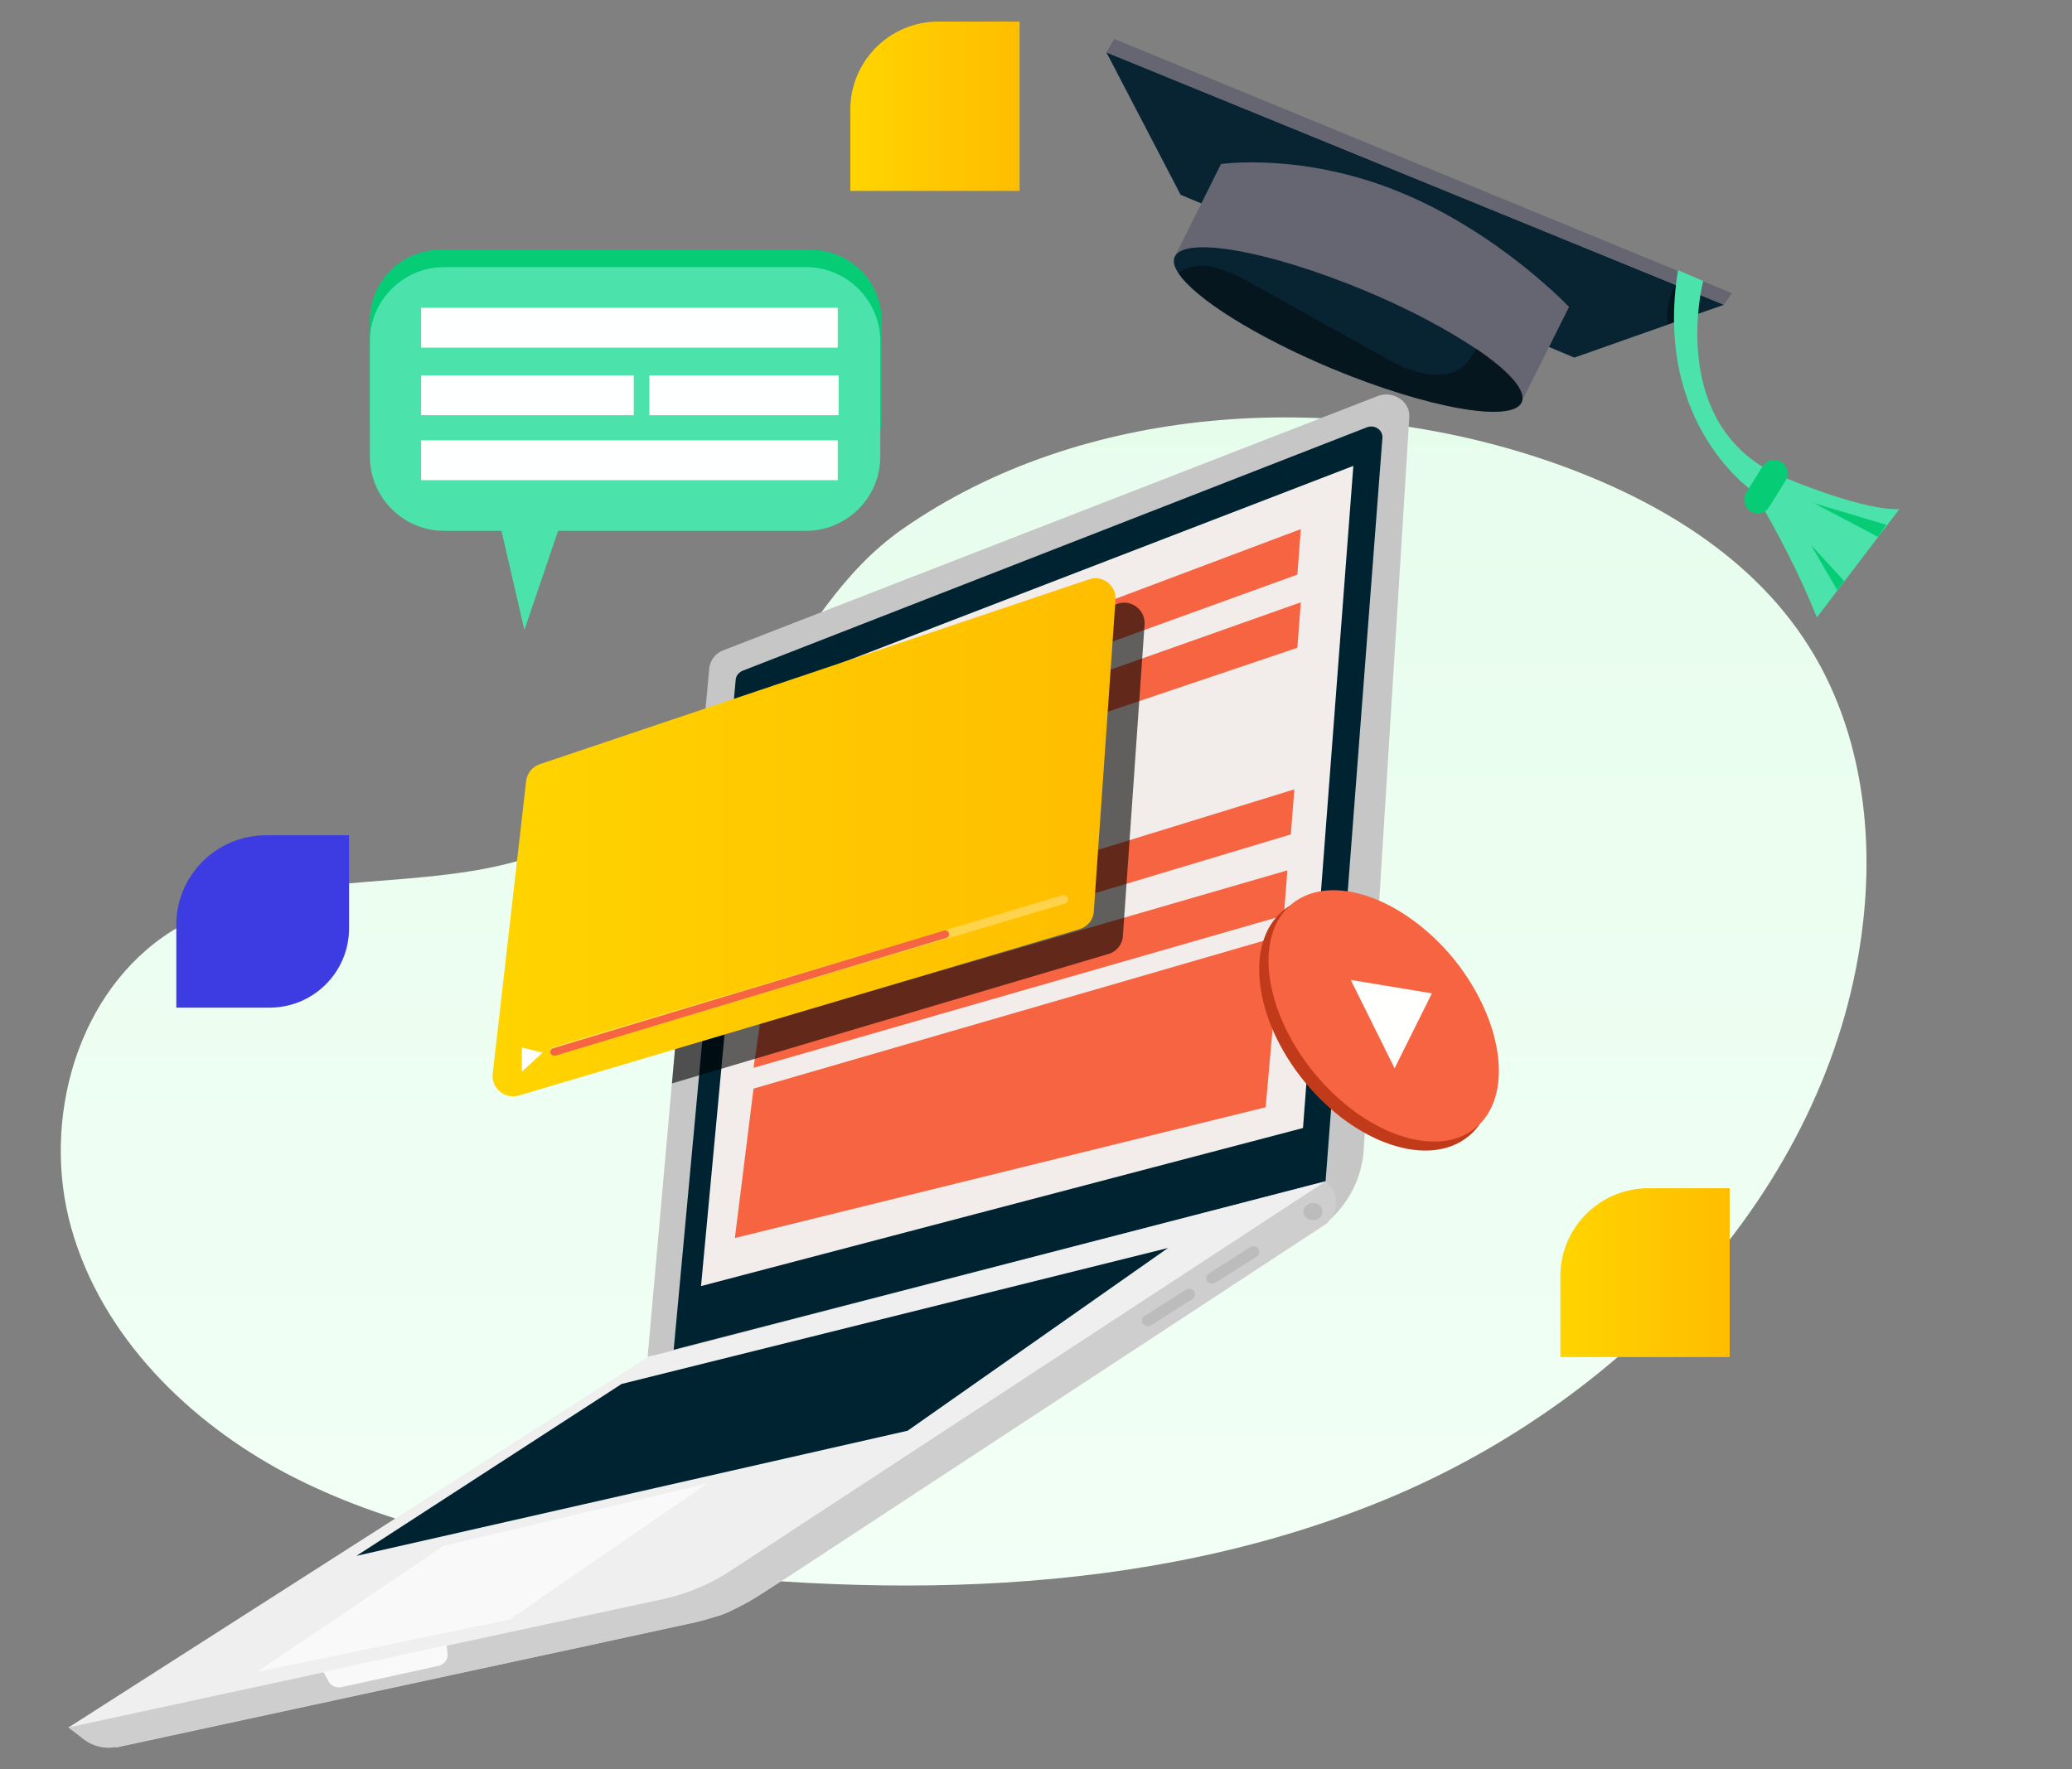
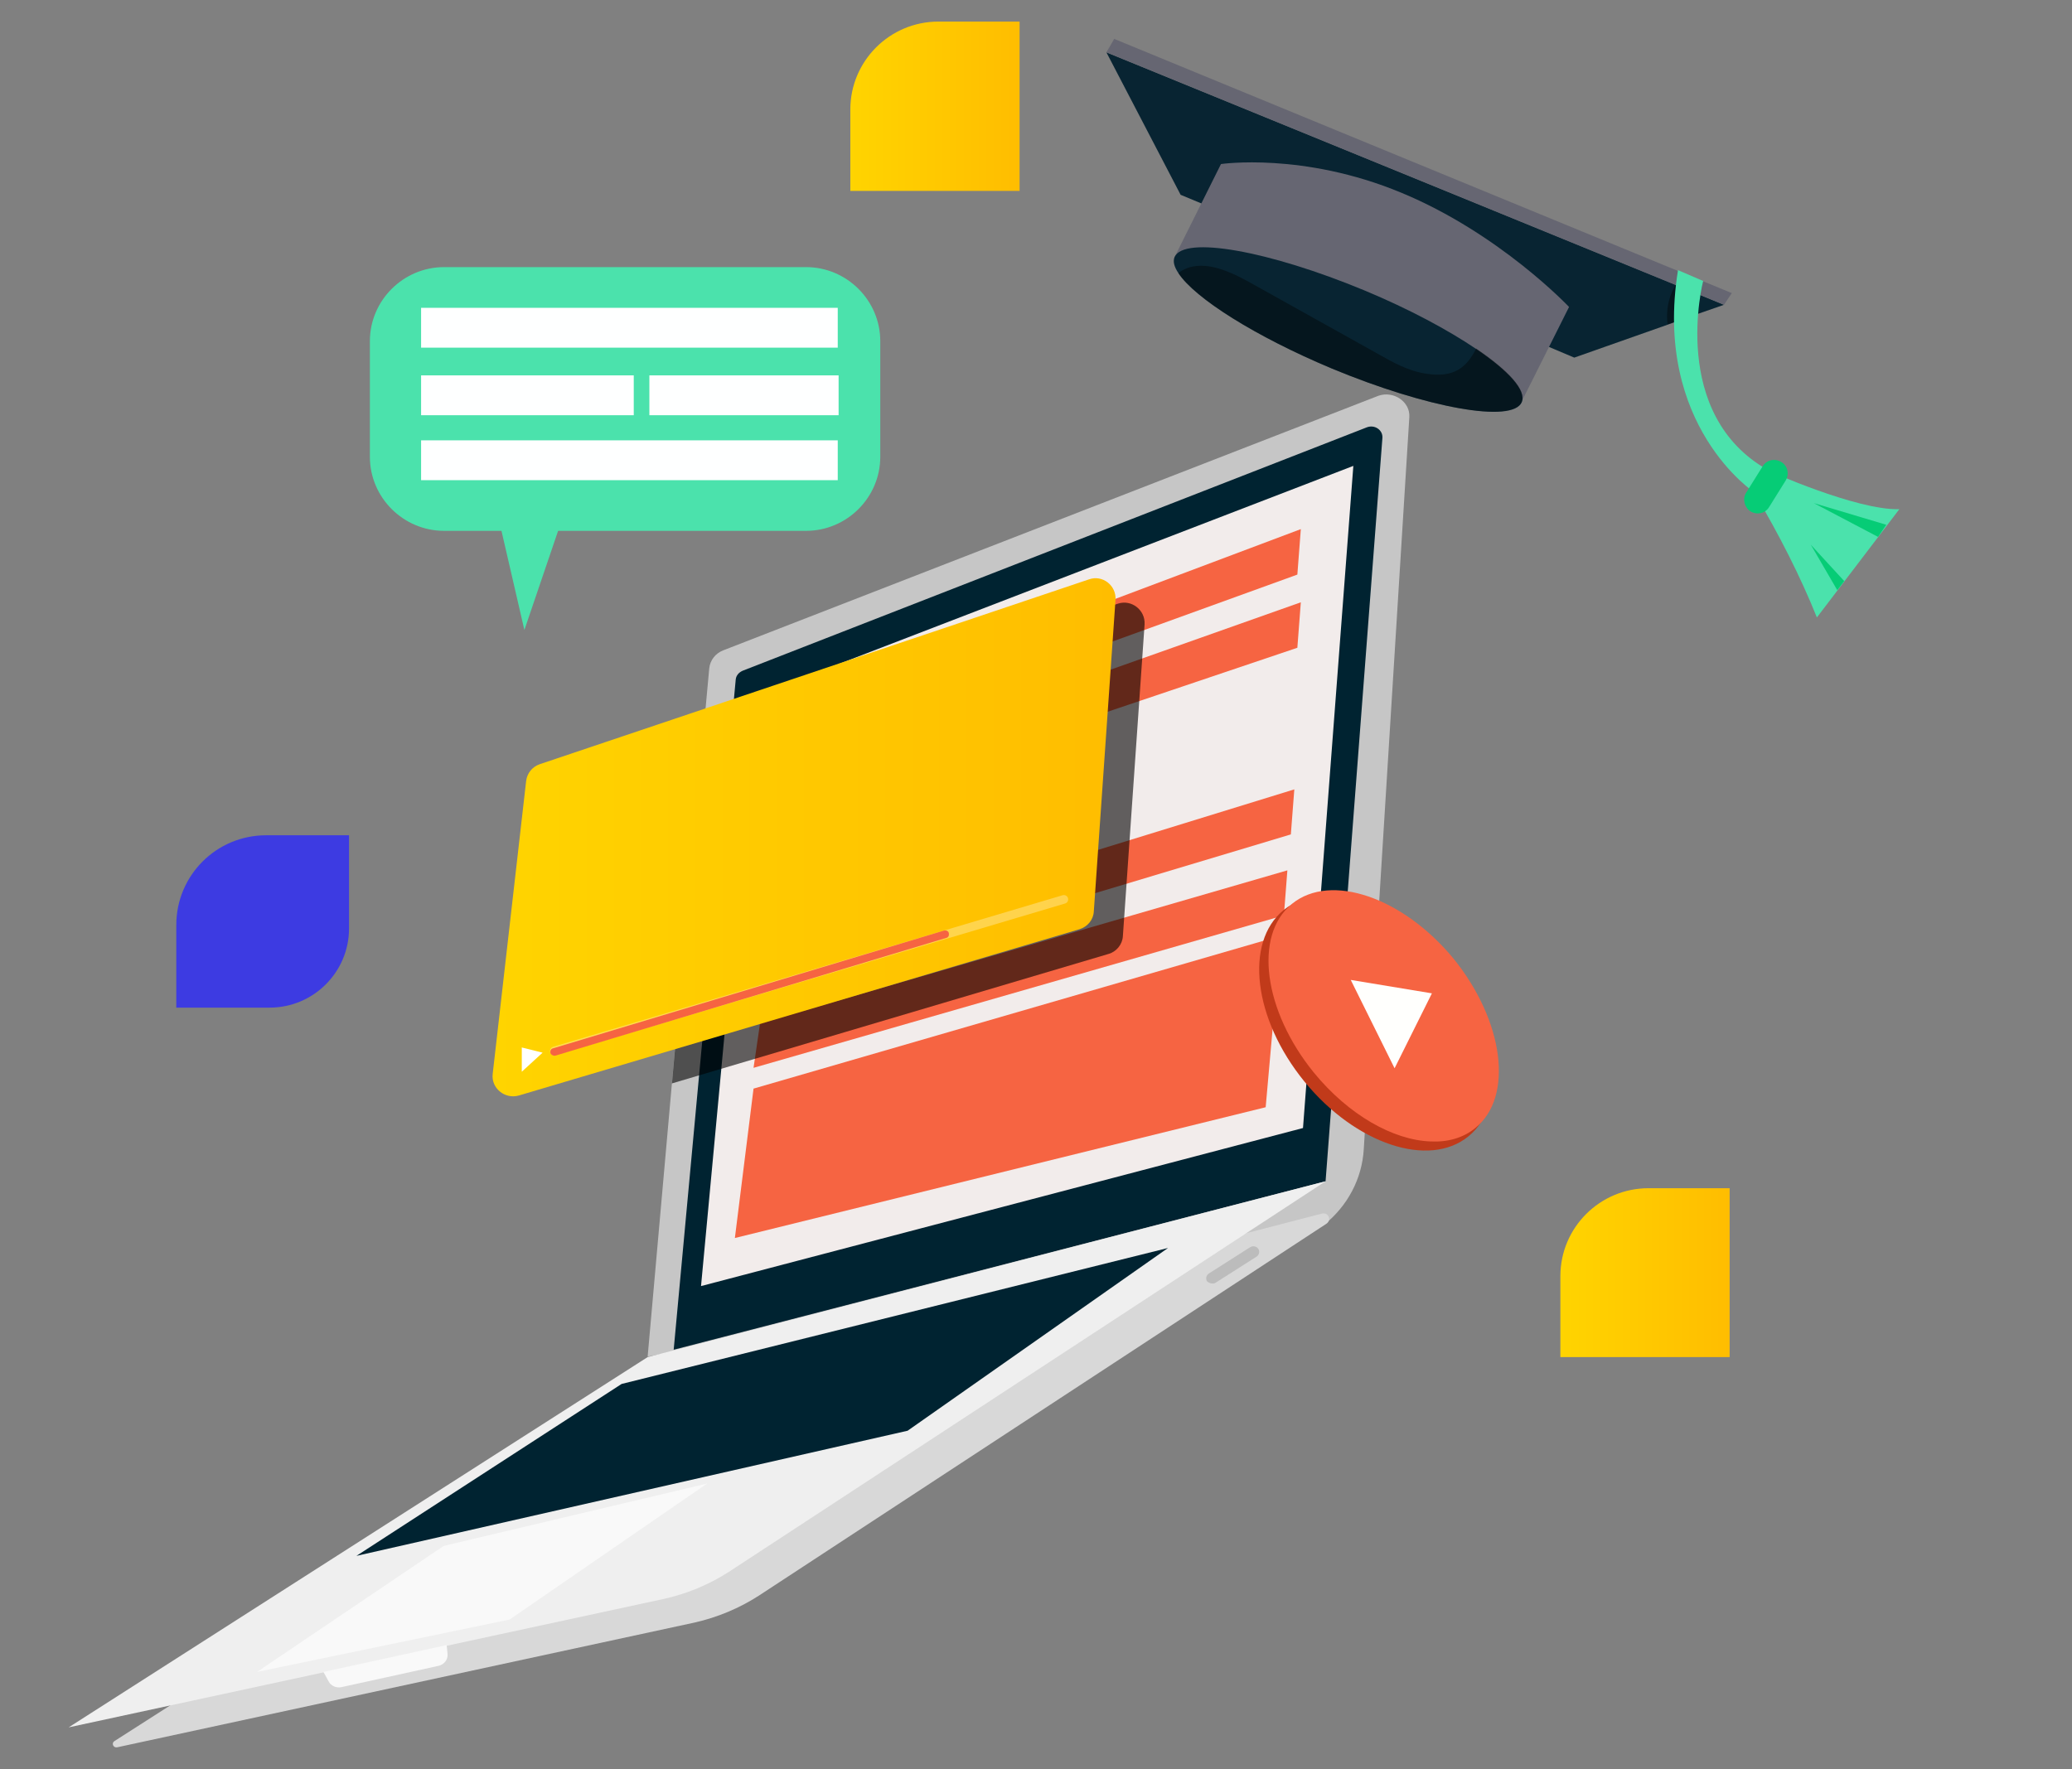
<svg xmlns="http://www.w3.org/2000/svg" xmlns:xlink="http://www.w3.org/1999/xlink" width="480px" height="410px" viewBox="0 0 480 410" version="1.1">
  <rect x="0" y="0" width="480" height="410" fill="#808080" stroke="none" />
  <title>introduction_pic</title>
  <defs>
    <rect id="path-1" x="0" y="0" width="480" height="410" rx="20" />
    <linearGradient x1="50%" y1="100%" x2="50%" y2="3.061617e-15%" id="linearGradient-3">
      <stop stop-color="#F2FFF6" offset="0%" />
      <stop stop-color="#E7FDEC" offset="100%" />
    </linearGradient>
    <linearGradient x1="0.027%" y1="49.959%" x2="99.983%" y2="49.959%" id="linearGradient-4">
      <stop stop-color="#FFD400" offset="0%" />
      <stop stop-color="#FFBD00" offset="100%" />
    </linearGradient>
    <linearGradient x1="-0.13%" y1="50.006%" x2="99.917%" y2="50.006%" id="linearGradient-5">
      <stop stop-color="#FFD400" offset="0%" />
      <stop stop-color="#FFBD00" offset="100%" />
    </linearGradient>
    <linearGradient x1="-0.156%" y1="49.985%" x2="99.891%" y2="49.985%" id="linearGradient-6">
      <stop stop-color="#FFD400" offset="0%" />
      <stop stop-color="#FFBD00" offset="100%" />
    </linearGradient>
  </defs>
  <g id="det门户" stroke="none" stroke-width="1" fill="none" fill-rule="evenodd">
    <g id="Course" transform="translate(-360, -986)">
      <g id="introduction_pic" transform="translate(360, 986)">
        <mask id="mask-2" fill="white">
          <use xlink:href="#path-1" />
        </mask>
        <g id="蒙版" />
        <g id="配图备份" mask="url(#mask-2)">
          <g transform="translate(0, 5)">
-             <path d="M112.933,196.18 C88.3,200.997 61.053,197.384 39.838,210.731 C17.819,224.579 9.474,254.583 16.512,279.569 C23.55,304.556 43.558,324.425 66.582,336.567 C89.607,348.609 115.648,353.827 141.387,357.339 C201.713,365.668 264.954,365.668 321.158,342.387 C377.362,319.107 425.12,268.632 431.655,208.222 C434.068,186.346 430.75,163.266 418.986,144.702 C405.011,122.525 380.679,108.978 355.745,100.85 C308.389,85.496 250.778,88.507 209.052,117.608 C194.473,127.843 187.435,141.992 176.677,155.64 C160.49,175.91 138.672,191.063 112.933,196.18 Z" id="路径" fill="url(#linearGradient-3)" fill-rule="nonzero" />
            <g id="mine备份" stroke-width="1" fill="none" fill-rule="evenodd" transform="translate(0, 252.877)" />
            <g id="编组" stroke-width="1" fill="none" fill-rule="evenodd" transform="translate(15.808, 86.403)">
              <g fill-rule="nonzero" id="路径">
                <path d="M310.679,5.215 L300.122,174.903 C299.719,181.727 296.401,188.049 290.872,192.464 L290.872,192.464 L134.225,222.97 L139.856,159.55 L146.894,80.877 L148.502,63.417 C148.703,61.61 149.91,60.005 151.72,59.302 L303.54,0.298 C307.059,-0.906 310.88,1.703 310.679,5.215 Z" fill="#C6C6C6" />
                <path d="M291.475,192.163 L159.964,278.362 C155.44,281.272 150.413,283.379 145.084,284.584 L11.361,313.484 C10.456,313.685 9.954,312.581 10.658,312.079 L141.062,228.589 L290.268,189.855 C291.877,189.353 292.782,191.26 291.475,192.163 Z" fill="#D8D8D8" />
                <path d="M291.274,182.329 L304.445,10.032 C304.545,8.225 302.635,6.921 300.825,7.623 L156.244,64.019 C155.339,64.42 154.736,65.123 154.635,66.026 L140.258,221.364 L291.274,182.329 Z" fill="#002331" />
-                 <path d="M291.274,182.329 L291.274,182.329 C294.793,185.038 294.491,190.156 290.771,192.565 L167.103,273.746 C167.103,273.746 155.943,281.172 151.519,282.777 C147.095,284.383 93.304,295.722 93.304,295.722 L11.16,313.384 C8.546,313.986 5.731,313.283 3.62,311.678 L-5.71522084e-14,308.868 L291.274,182.329 Z" fill="#CECECE" />
                <path d="M291.274,182.329 L153.027,272.843 C148.502,275.753 143.475,277.86 138.146,279.065 L0.101,308.868 L134.225,223.07 L291.274,182.329 Z" fill="#EFEFEF" />
                <polygon fill="#002331" points="254.777 197.783 194.451 240.13 66.761 269.13 128.193 229.292" />
                <polygon fill="#F9F9F9" points="148 252.372 102.252 283.881 43.736 296.023 86.97 266.822" />
                <path d="M87.674,289.802 L87.875,291.909 C87.975,293.214 87.07,294.317 85.763,294.618 L63.342,299.536 C62.136,299.837 60.829,299.234 60.326,298.231 L59.119,296.023 L87.674,289.802 Z" fill="#F9F9F9" />
                <path d="M265.836,205.811 L275.287,199.79 C275.891,199.388 276.092,198.585 275.69,197.983 L275.69,197.983 C275.287,197.381 274.382,197.181 273.679,197.682 L264.228,203.703 C263.624,204.105 263.423,204.907 263.825,205.509 L263.825,205.509 C264.328,206.011 265.233,206.212 265.836,205.811 Z" fill="#BCBCBC" />
-                 <path d="M250.956,215.645 L260.407,209.624 C261.01,209.222 261.211,208.42 260.809,207.817 L260.809,207.817 C260.407,207.215 259.502,207.015 258.798,207.516 L249.347,213.537 C248.744,213.939 248.543,214.741 248.945,215.344 L248.945,215.344 C249.448,215.946 250.353,216.046 250.956,215.645 Z" fill="#BCBCBC" />
-                 <path d="M286.146,189.353 C286.146,190.457 287.151,191.36 288.358,191.36 C289.564,191.36 290.57,190.457 290.57,189.353 C290.57,188.25 289.564,187.346 288.358,187.346 C287.151,187.346 286.146,188.25 286.146,189.353 Z" fill="#BCBCBC" />
                <polygon fill="#F2ECEB" points="297.708 16.554 286.045 169.986 146.592 206.613 159.361 69.839" />
              </g>
              <g transform="translate(98.297, 31.205)" fill-rule="nonzero" id="路径">
                <g transform="translate(56.137, 0)">
                  <polygon fill="#F66442" points="9.753 45.658 131.108 0 130.304 10.537 8.948 54.489" />
                  <polygon fill="#F66442" points="9.552 60.008 131.108 16.959 130.304 27.495 8.948 68.437" />
                  <polygon fill="#F66442" points="7.541 97.94 129.6 60.309 128.796 70.745 6.133 107.573" />
                  <polygon fill="#F66442" points="5.832 114.497 127.992 79.074 127.187 89.51 4.323 124.833" />
                  <polygon fill="#F66442" points="4.323 129.65 126.483 94.227 122.964 133.965 0 164.27" />
                  <polygon fill="#3D3BE2" points="9.149 72.752 77.72 50.475 76.513 60.209 8.647 82.085" />
                </g>
                <g transform="translate(0, 11.376)">
                  <path d="M151.05,10.7 L146.023,82.951 C145.922,84.857 144.515,86.563 142.705,87.065 L41.559,117.069 L48.597,38.396 L144.917,5.883 C148.034,4.88 151.251,7.389 151.05,10.7 Z" fill="#000000" opacity="0.6" />
                  <g>
                    <path d="M7.776,47.026 L0.034,114.861 C-0.368,118.173 2.849,120.782 6.067,119.879 L135.969,81.345 C137.879,80.743 139.186,79.138 139.287,77.231 L144.314,4.98 C144.515,1.669 141.297,-0.84 138.181,0.264 L10.893,43.113 C9.184,43.715 7.977,45.22 7.776,47.026 Z" fill="url(#linearGradient-4)" />
                    <polygon fill="#FFFFFF" points="11.597 109.944 6.771 108.74 6.771 114.36" />
                    <g transform="translate(13.381, 74.421)">
                      <line x1="0.93" y1="35.122" x2="118.968" y2="0" stroke="#FFFFFF" stroke-width="2" fill="#FFFFFF" opacity="0.3" stroke-linecap="round" stroke-linejoin="round" />
                      <g transform="translate(0, 7.2)">
                        <line x1="0.93" y1="28.123" x2="91.519" y2="0.828" fill="#00D7BE" />
                        <path d="M0.93,29.026 C0.528,29.026 0.126,28.725 0.025,28.424 C-0.075,27.922 0.126,27.42 0.628,27.32 L91.218,0.025 C91.721,-0.075 92.223,0.125 92.324,0.627 C92.424,1.129 92.223,1.631 91.721,1.731 L1.131,29.026 C1.131,29.026 1.031,29.026 0.93,29.026 Z" fill="#F66442" />
                      </g>
                    </g>
                  </g>
                </g>
              </g>
            </g>
            <g id="编组" stroke-width="1" fill="none" fill-rule="evenodd" transform="translate(280.755, 192.39)">
              <ellipse id="椭圆形" fill="#C13A1A" fill-rule="nonzero" transform="translate(38.02, 39.714) rotate(-39.233) translate(-38.02, -39.714) " cx="38.02" cy="39.714" rx="21.4" ry="33.845" />
              <path d="M61.015,64 C58.2,66.308 54.58,67.311 50.659,67.11 C42.012,66.809 31.656,60.989 23.613,51.155 C11.95,36.805 9.637,19.345 18.485,12.12 C18.485,12.12 18.485,12.12 18.585,12.019 C27.534,4.794 44.224,10.514 55.988,24.764 C67.651,39.214 69.963,56.775 61.015,64 Z" id="路径" fill="#F66442" fill-rule="nonzero" />
              <polygon id="路径" fill="#FFFFFD" fill-rule="nonzero" points="32.159 29.681 42.314 50.152 50.96 32.791" />
            </g>
            <g id="编组" stroke-width="1" fill="none" fill-rule="evenodd" transform="translate(256.308, 4.014)">
              <g fill-rule="nonzero" id="路径">
                <polygon fill="#082432" points="143.073 61.614 134.125 64.724 130.002 66.23 108.386 73.856 102.454 71.347 22.019 38.132 17.193 36.125 0 3.111 131.913 56.998" />
                <polygon fill="#666672" points="0 3.111 1.81 0 144.883 58.904 143.073 61.614" />
                <path d="M15.685,50.776 L26.543,29.001 C26.543,29.001 45.546,26.191 68.269,35.624 C91.092,45.056 107.179,62.115 107.179,62.115 L96.32,83.791 L15.685,50.776 Z" fill="#666672" />
                <path d="M52.182,76.365 C34.486,68.939 20.511,60.108 16.69,54.288 C15.685,52.783 15.383,51.579 15.785,50.575 C17.897,45.558 37.603,49.07 59.823,58.302 C70.179,62.617 79.128,67.434 85.663,71.849 C93.204,76.967 97.326,81.483 96.22,84.192 C94.108,89.109 74.402,85.597 52.182,76.365 Z" fill="#082432" />
                <path d="M52.182,76.365 C34.486,68.939 20.511,60.108 16.69,54.288 C16.891,54.188 16.992,53.987 17.193,53.887 C21.918,50.876 28.052,53.586 32.978,56.295 C42.932,61.814 52.886,67.434 62.84,72.953 C66.359,74.96 69.978,76.967 74,77.569 C80.636,78.673 83.551,75.963 85.663,71.749 C93.204,76.867 97.326,81.382 96.22,84.092 C94.108,89.109 74.402,85.597 52.182,76.365 Z" fill="#000000" opacity="0.4" />
              </g>
-               <path d="M134.125,64.724 L130.002,66.129 C129.299,60.61 131.913,56.998 131.913,56.998 L134.125,64.724 Z" id="路径" fill="#000000" fill-rule="nonzero" opacity="0.4" />
+               <path d="M134.125,64.724 L130.002,66.129 C129.299,60.61 131.913,56.998 131.913,56.998 L134.125,64.724 " id="路径" fill="#000000" fill-rule="nonzero" opacity="0.4" />
              <g transform="translate(131.49, 53.586)" fill-rule="nonzero" id="路径">
                <path d="M6.757,2.509 C6.757,2.509 -1.286,33.416 21.839,46.361 L18.722,51.579 C18.722,51.579 -4.906,36.125 0.926,0 L6.757,2.509 Z" fill="#4BE2AC" />
                <path d="M21.839,46.461 C21.839,46.461 42.349,55.693 52.203,55.392 L33.1,80.479 C29.279,70.946 24.352,61.313 18.722,51.78 L21.839,46.461 Z" fill="#4BE2AC" />
                <path d="M17.716,55.894 L17.716,55.894 C19.225,56.797 21.135,56.396 22.04,54.89 L25.86,48.769 C26.765,47.264 26.363,45.357 24.855,44.454 L24.855,44.454 C23.347,43.551 21.437,43.952 20.532,45.458 L16.711,51.579 C15.806,52.984 16.309,54.991 17.716,55.894 Z" fill="#06CC76" />
                <polygon fill="#06CC76" points="49.186 59.005 32.396 53.987 47.276 61.814" />
                <polygon fill="#06CC76" points="31.692 63.621 37.825 74.157 39.434 72.05" />
              </g>
            </g>
            <g id="编组" stroke-width="1" fill="none" fill-rule="evenodd" transform="translate(85.686, 52.883)">
              <g fill-rule="nonzero" id="路径">
-                 <path d="M102.152,55.191 L16.389,55.191 C7.34,55.191 0,47.866 0,38.835 L0,16.357 C0,7.325 7.34,0 16.389,0 L102.152,0 C111.201,0 118.54,7.325 118.54,16.357 L118.54,38.835 C118.54,47.866 111.201,55.191 102.152,55.191 Z" fill="#06CC76" />
                <path d="M101.046,65.126 L17.193,65.126 C7.742,65.126 0,57.399 0,47.966 L0,21.173 C0,11.741 7.742,4.014 17.193,4.014 L101.046,4.014 C110.497,4.014 118.239,11.741 118.239,21.173 L118.239,47.966 C118.239,57.399 110.497,65.126 101.046,65.126 Z" fill="#4BE2AC" />
                <polygon fill="#4BE2AC" points="28.052 54.589 35.793 88.106 47.356 54.088" />
              </g>
              <rect id="矩形" fill="#FEFFFF" fill-rule="nonzero" x="11.864" y="13.447" width="96.521" height="9.232" />
              <rect id="矩形" fill="#FEFFFF" fill-rule="nonzero" x="11.864" y="44.153" width="96.521" height="9.232" />
              <rect id="矩形" fill="#FEFFFF" fill-rule="nonzero" x="11.864" y="29.101" width="49.266" height="9.232" />
              <rect id="矩形" fill="#FEFFFF" fill-rule="nonzero" x="64.75" y="29.101" width="43.837" height="9.232" />
            </g>
            <path d="M400.688,309.473 L361.476,309.473 L361.476,290.708 C361.476,279.469 370.625,270.337 381.886,270.337 L400.688,270.337 L400.688,309.473 Z" id="路径" fill="url(#linearGradient-5)" fill-rule="nonzero" />
            <path d="M236.199,39.236 L196.987,39.236 L196.987,20.371 C196.987,9.132 206.136,0 217.397,0 L236.199,0 L236.199,39.236 Z" id="路径" fill="url(#linearGradient-6)" fill-rule="nonzero" />
            <path d="M62.46,228.492 L40.843,228.492 L40.843,209.326 C40.843,197.886 50.093,188.554 61.656,188.554 L80.86,188.554 L80.86,210.129 C80.86,220.264 72.615,228.492 62.46,228.492 Z" id="路径" fill="#3D3BE2" fill-rule="nonzero" />
          </g>
        </g>
      </g>
    </g>
  </g>
</svg>